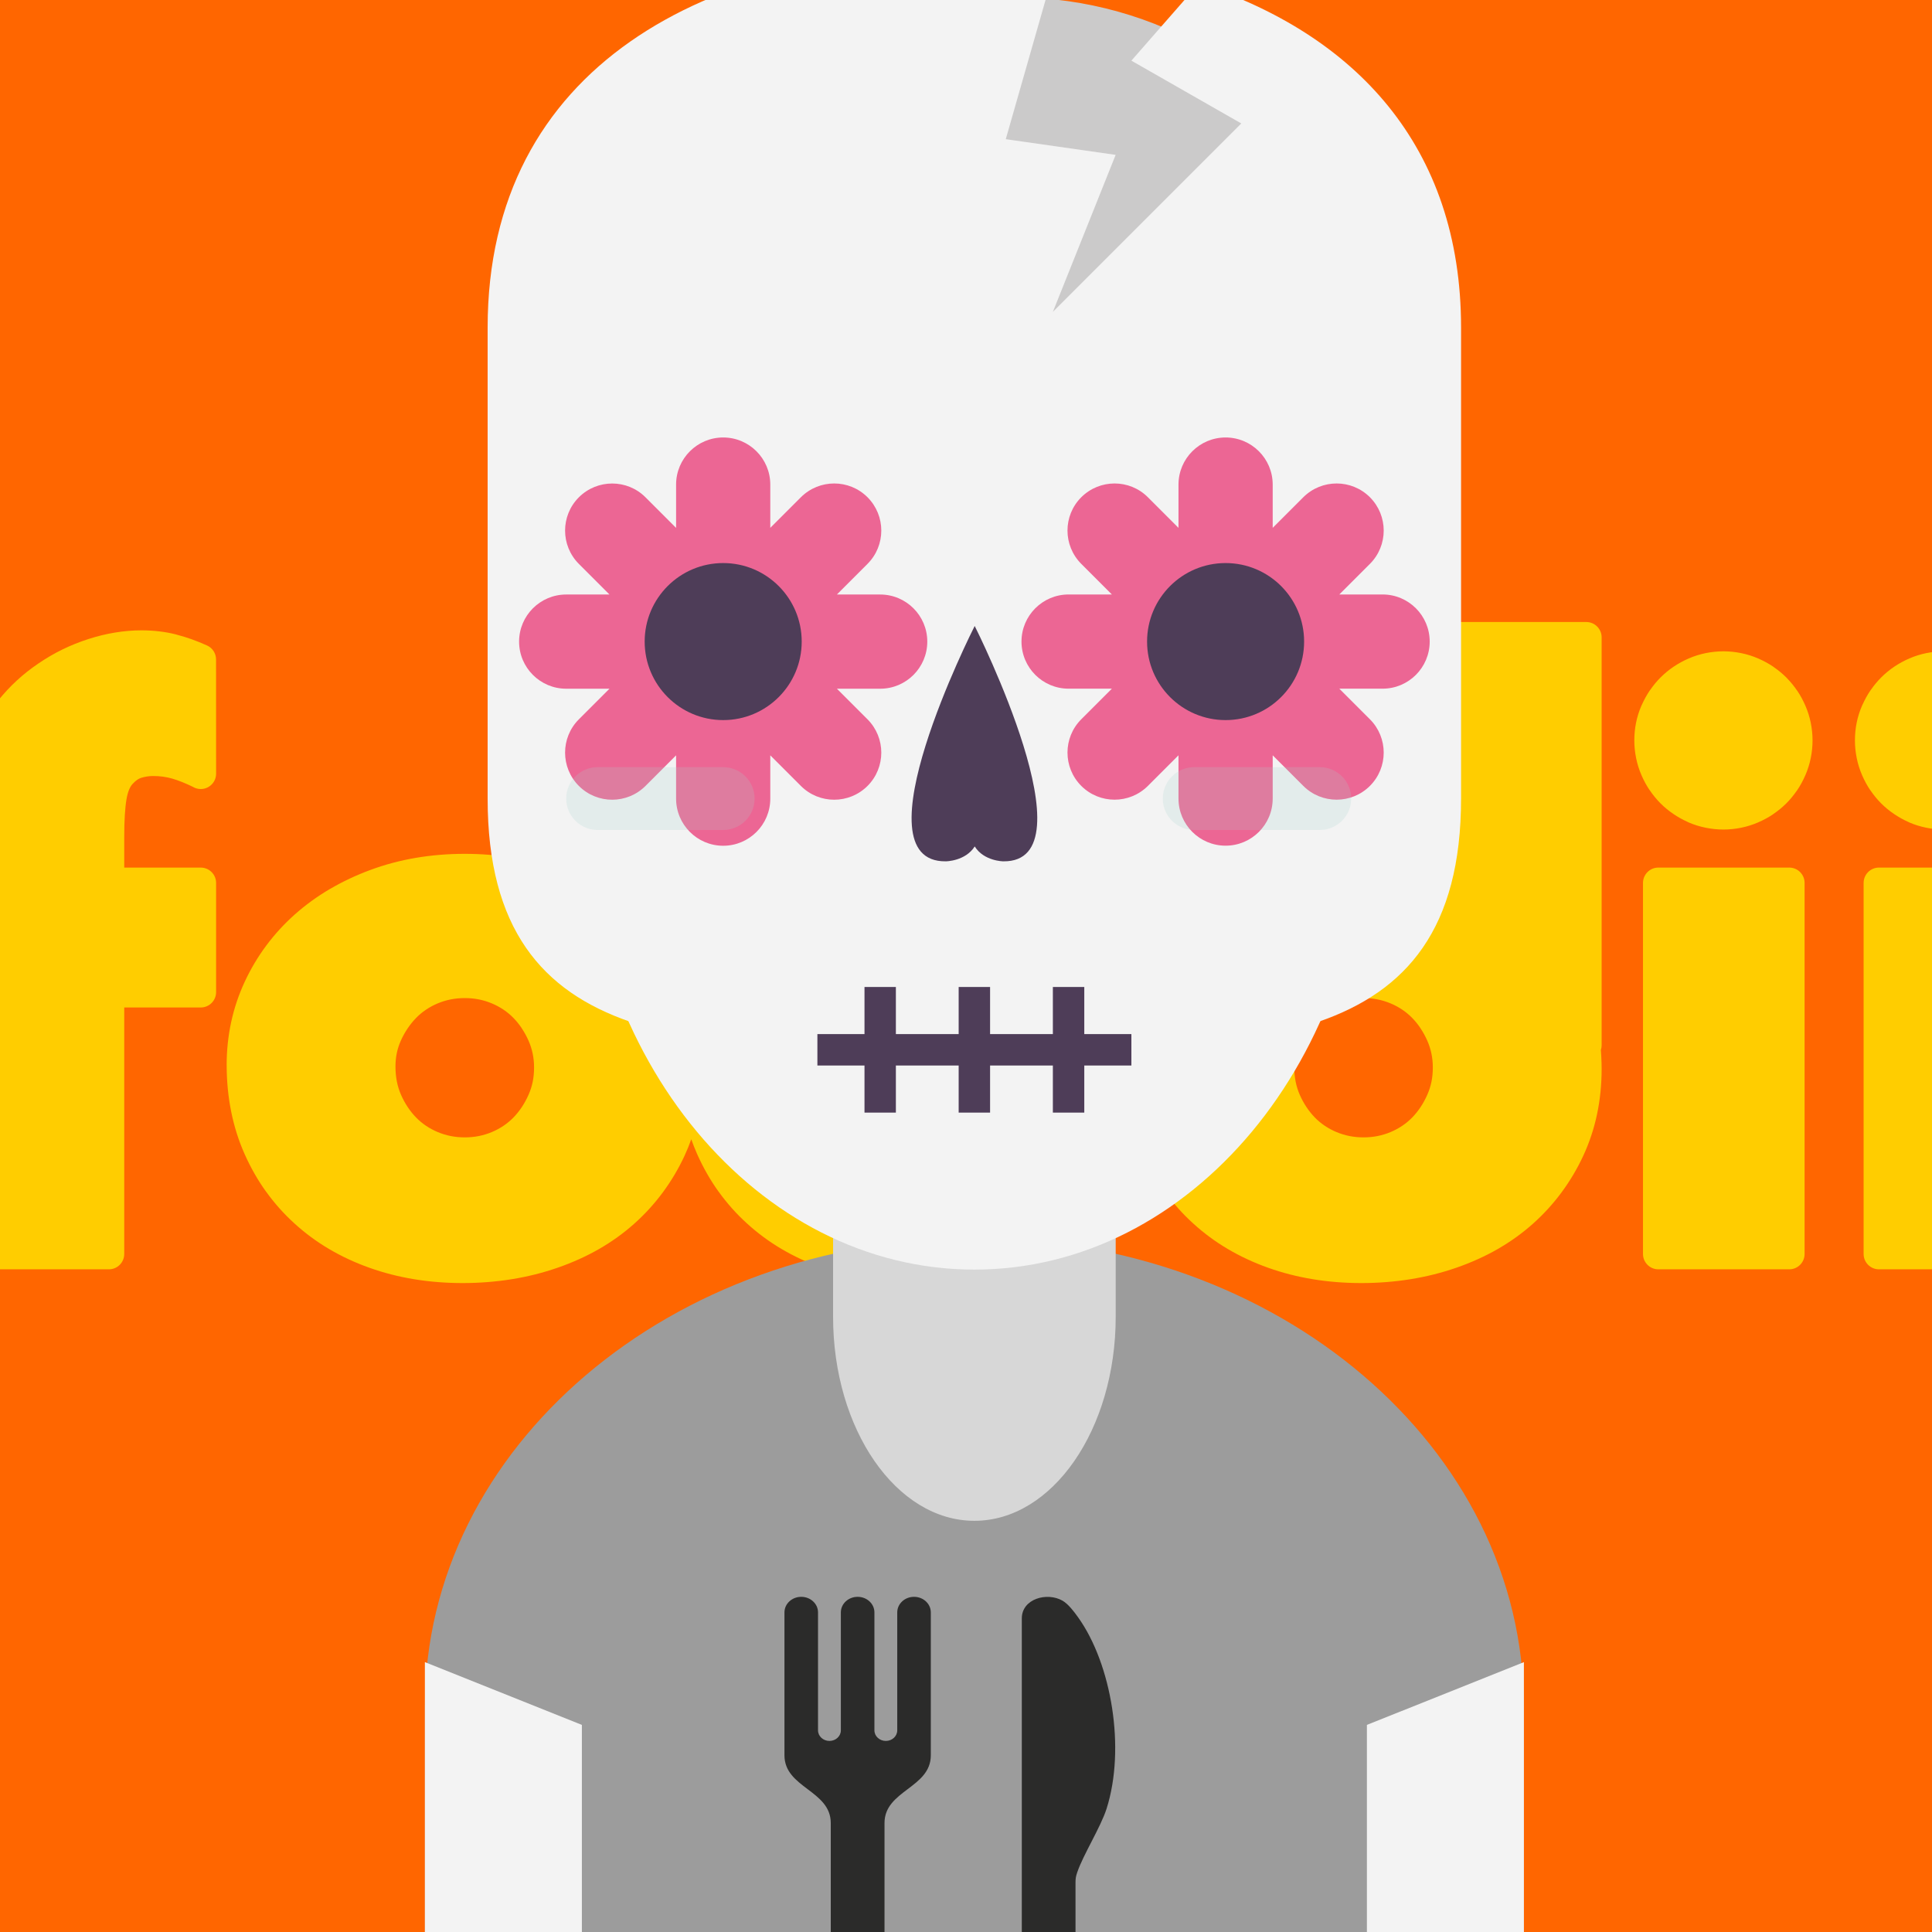
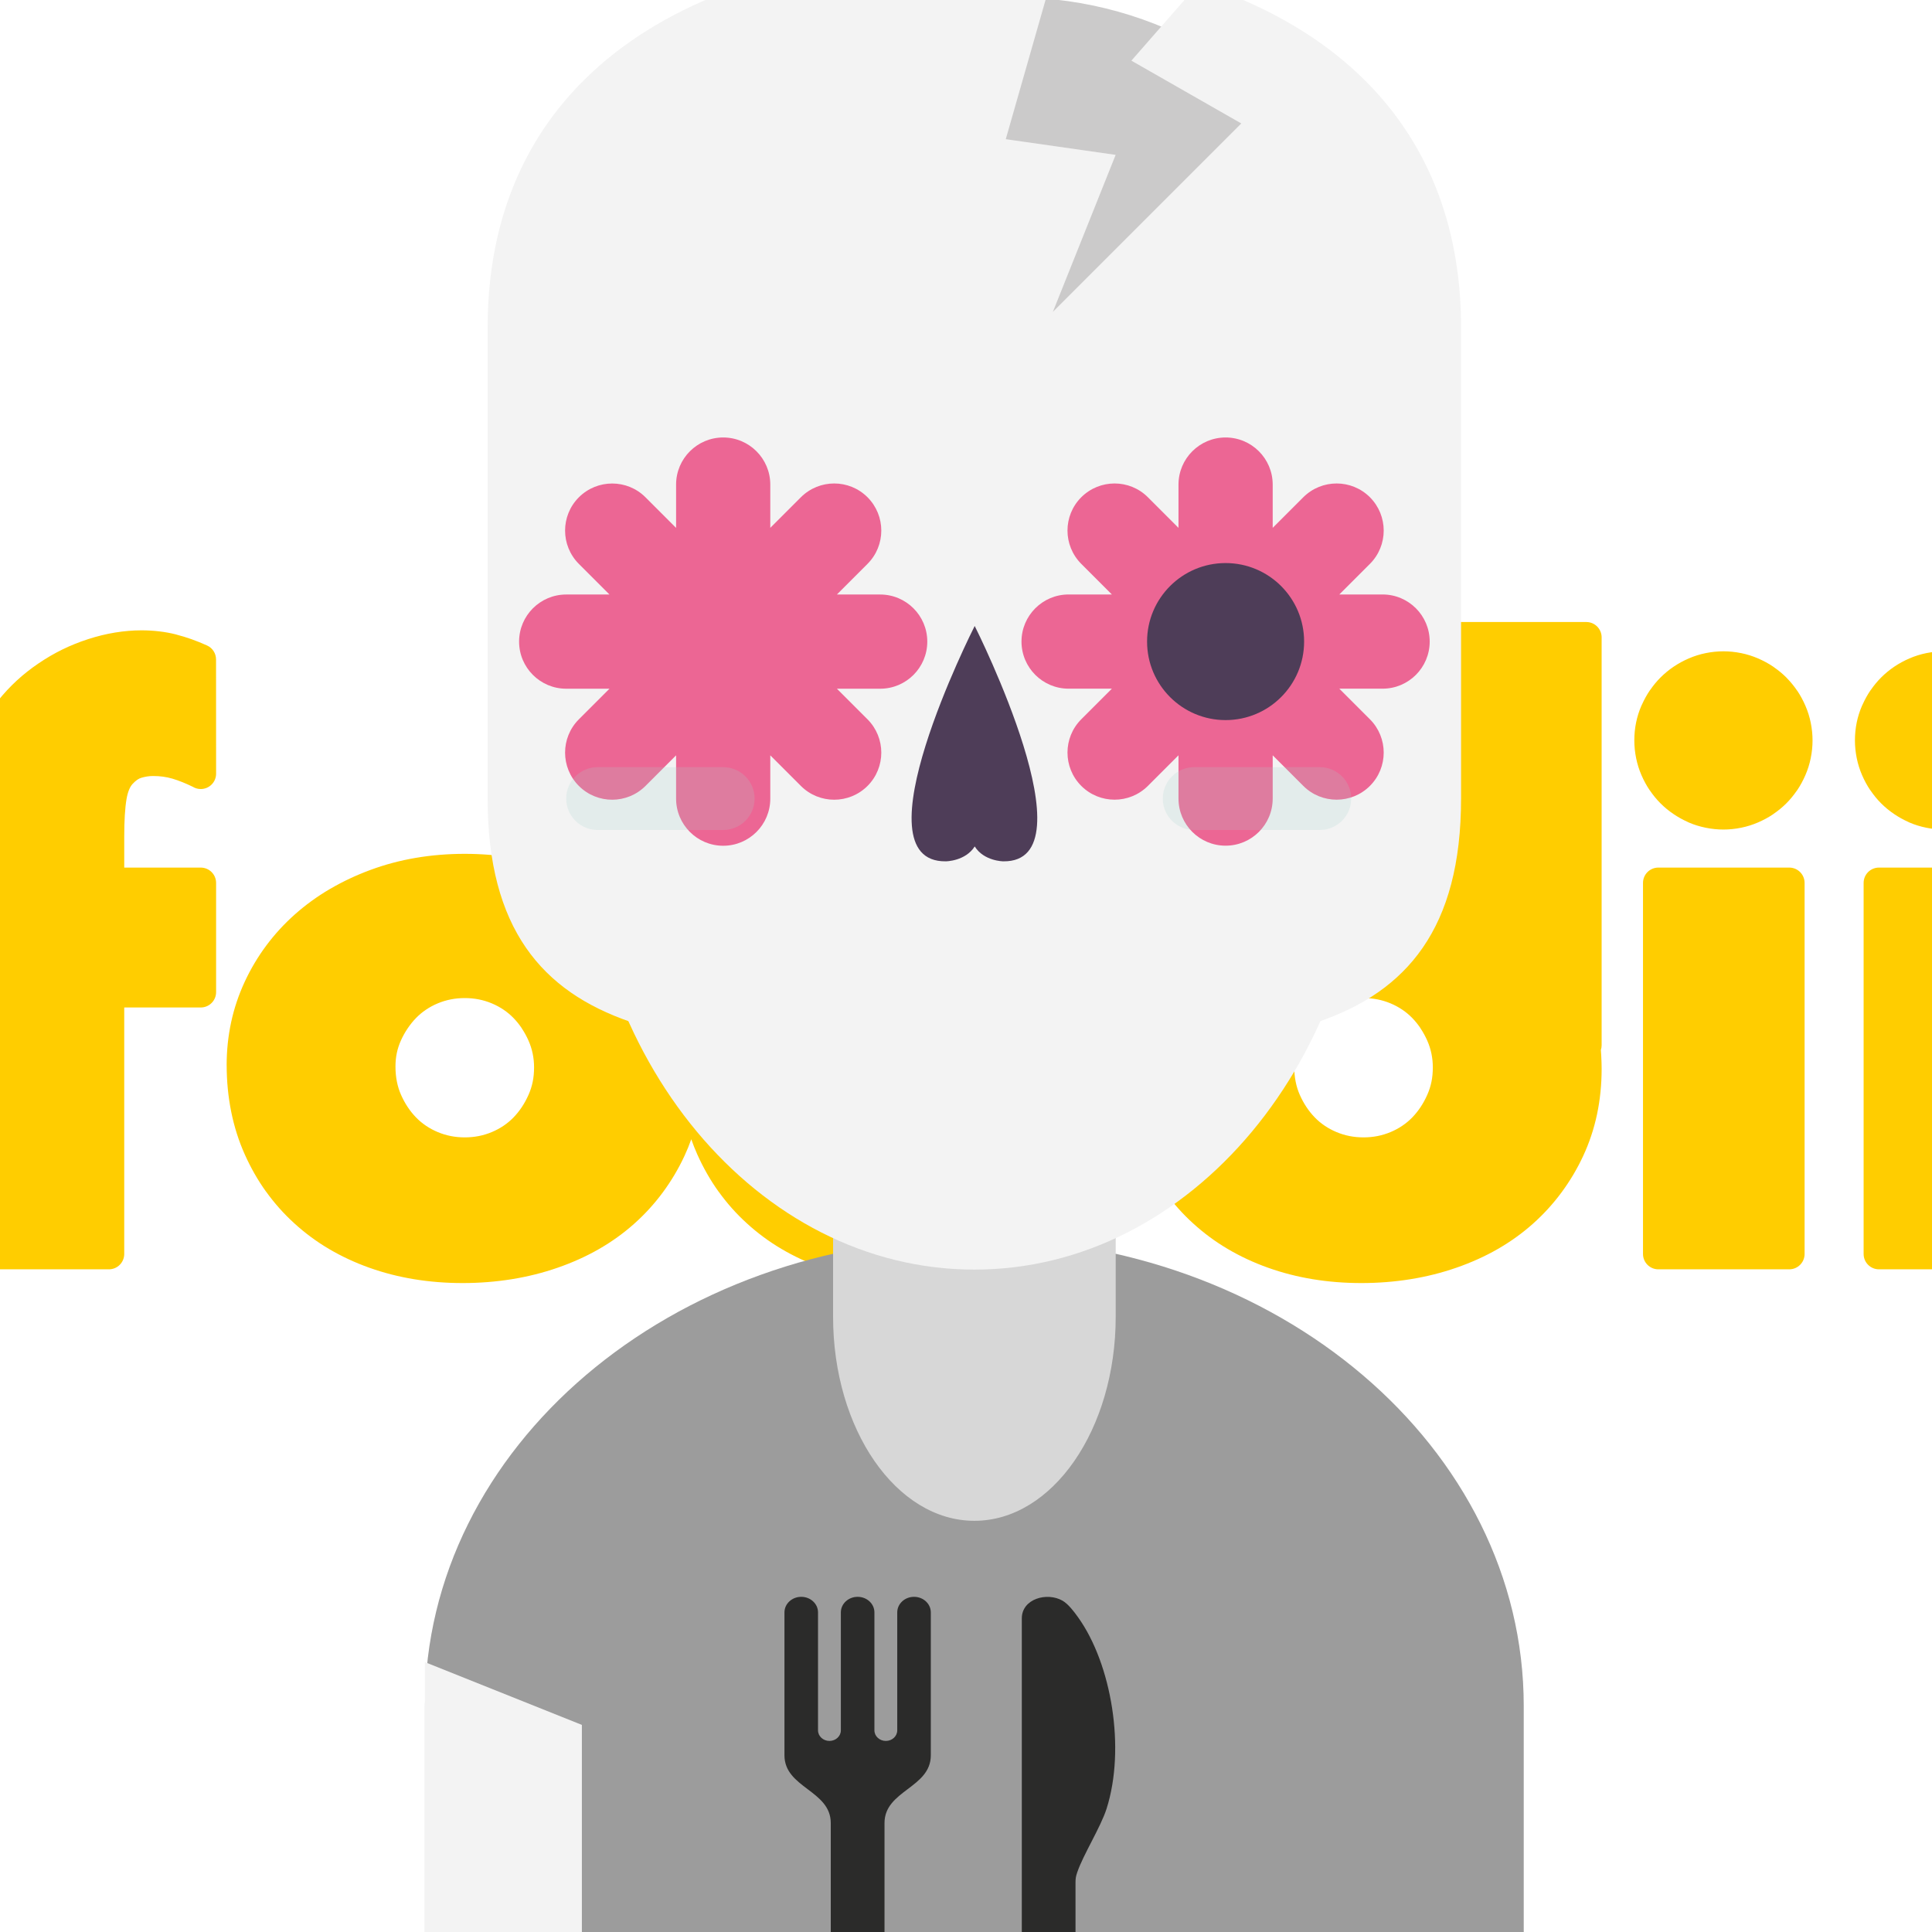
<svg xmlns="http://www.w3.org/2000/svg" xml:space="preserve" width="255mm" height="255mm" version="1.1" style="shape-rendering:geometricPrecision; text-rendering:geometricPrecision; image-rendering:optimizeQuality; fill-rule:evenodd; clip-rule:evenodd" viewBox="0 0 11428.94 11428.94">
  <defs>
    <style type="text/css">
   
    .fil10 {fill:none}
    .fil1 {fill:#FFCD00}
    .fil7 {fill:#4E3D58}
    .fil2 {fill:#9C9C9C}
    .fil4 {fill:#D7D7D7}
    .fil6 {fill:#EC6694}
    .fil3 {fill:#F3F3F3}
    .fil0 {fill:#FF6600}
    .fil9 {fill:#2B2B2A;fill-rule:nonzero}
    .fil5 {fill:#CBCACA;fill-rule:nonzero}
    .fil8 {fill:#A6D4CD;fill-opacity:0.2}
   
  </style>
    <clipPath id="id0">
      <path d="M-0 0l11428.94 0 0 11428.94 -11428.94 0 0 -11428.94z" />
    </clipPath>
  </defs>
  <g id="Warstwa_x0020_1">
-     <polygon class="fil0" points="-0,0 11428.94,0 11428.94,11428.94 -0,11428.94 " />
    <g style="clip-path:url(#id0)">
      <g id="_105553572991040">
        <g>
          <path id="_1" class="fil1" d="M7656.15 6309.84c0,31.22 2.81,60.83 8.38,88.72 5.48,27.59 13.67,53.66 24.44,78.04 22.81,51.57 52.48,96.25 88.9,133.85 17.42,18 37.03,34.39 58.56,48.95 21.63,14.61 44.89,27.13 69.64,37.51 24.93,10.41 50.76,18.3 77.32,23.57 26.41,5.2 54,7.83 82.67,7.83 28.68,0 56.23,-2.64 82.64,-7.83 26.56,-5.27 52.39,-13.16 77.32,-23.57 24.74,-10.34 48.01,-22.9 69.64,-37.51 21.54,-14.55 41.14,-30.95 58.57,-48.95 36.42,-37.6 66.1,-82.28 88.9,-133.85 11.19,-25.32 19.51,-51.15 24.83,-77.32 5.32,-26.14 8.01,-54.57 8.01,-85.18 0,-55.9 -10.98,-108.66 -32.85,-158.21 -11.2,-25.38 -24.48,-49.55 -39.66,-72.33l-3.51 -5.69c-13.73,-19.94 -29.01,-38.6 -45.73,-55.84 -17.46,-18.03 -37.03,-34.39 -58.57,-48.94 -21.63,-14.61 -44.89,-27.17 -69.64,-37.51 -24.96,-10.43 -50.76,-18.33 -77.32,-23.56 -26.41,-5.2 -53.97,-7.83 -82.64,-7.83 -28.68,0 -56.27,2.63 -82.67,7.83 -26.56,5.23 -52.36,13.13 -77.32,23.56 -24.74,10.38 -48.01,22.9 -69.64,37.51 -21.54,14.55 -41.14,30.94 -58.56,48.94 -17.88,18.45 -34.48,38.96 -49.61,61.38 -15.1,22.32 -28.38,46.07 -39.66,71.06 -10.95,24.23 -19.15,49.06 -24.44,74.29 -5.32,25.29 -8.01,52.33 -8.01,81.07zm-6921.24 -350.02l0 1458.25c0,50.09 -40.63,90.72 -90.72,90.72l-774.48 0c-50.09,0 -90.72,-40.62 -90.72,-90.72l0 -1458.25 -187.43 0c-50.09,0 -90.72,-40.63 -90.72,-90.72l0 -646.11c0,-50.09 40.62,-90.72 90.72,-90.72l187.43 0 0 -238.76c0,-94.02 4.54,-179.5 13.55,-256.3 9.26,-78.89 23.29,-148.04 42.05,-207.42l1.45 -4.2c15.73,-49.4 36.09,-97.28 60.92,-143.51 24.96,-46.4 55.18,-91.78 90.51,-135.94 34.97,-43.71 72.15,-83.73 111.38,-119.91 39.23,-36.21 82.28,-70.21 128.83,-101.76 46.92,-31.83 94.32,-59.41 142.05,-82.71 48.07,-23.47 99.04,-43.95 152.67,-61.29 52.88,-17.06 105.42,-29.95 157.54,-38.51 53.51,-8.77 105.88,-13.19 156.79,-13.19 35.54,0 70.57,2.05 104.96,6.08 34.94,4.11 68.09,10.2 99.22,18.15l8.17 2.48c29.22,7.71 57.14,16.31 83.61,25.68 29.37,10.41 60.05,22.84 91.75,37.09 33.61,14.97 53.54,47.97 53.57,82.55l0.3 676.05c0,50.09 -40.62,90.72 -90.72,90.72 -17.48,0 -33.79,-4.96 -47.64,-13.52 -19.99,-9.77 -40.14,-18.76 -60.29,-26.89 -21.66,-8.74 -41.9,-15.82 -60.56,-21.24 -17.52,-5.05 -35.97,-9.01 -55.18,-11.65 -17.91,-2.45 -37.51,-3.72 -58.71,-3.72 -23.26,0 -46.67,3.6 -70.06,10.71 -7.48,2.27 -15.31,6.14 -23.29,11.46 -9.23,6.51 -18.64,14.85 -27.95,25.08 -7.5,8.22 -14.03,18.87 -19.54,31.73 -6.75,15.79 -12.1,34.94 -15.91,57.35 -9.01,52.88 -13.55,127.02 -13.55,222.25l0 183.13 452.68 0c50.09,0 90.72,40.62 90.72,90.72l0 646.11c0,50.09 -40.62,90.72 -90.72,90.72l-452.68 0zm11245.41 -736.83l0 2195.07c0,50.09 -40.62,90.72 -90.72,90.72l-774.48 0c-50.09,0 -90.72,-40.62 -90.72,-90.72l0 -2195.07c0,-50.09 40.62,-90.72 90.72,-90.72l774.48 0c50.09,0 90.72,40.62 90.72,90.72zm-1007.26 -842.97c0,-72.27 13.92,-140.54 41.66,-204.79l3.81 -7.83c13.28,-29.5 28.29,-56.72 45.01,-81.4l4.84 -6.53c18.42,-26.44 38.36,-50.37 59.62,-71.63 47.58,-47.58 103.45,-85.27 167.4,-112.92 32.13,-13.88 65.52,-24.38 99.88,-31.34 35.24,-7.14 70.24,-10.71 104.94,-10.71 34.69,0 69.69,3.57 104.94,10.71 34.39,6.96 67.73,17.46 99.85,31.34 32.55,14.07 62.34,30.25 89.21,48.43l6.53 4.84c26.44,18.42 50.4,38.39 71.66,59.65l5.08 5.51c21.66,22.29 41.35,46.55 59.05,72.66l0.36 0c18.18,26.86 34.36,56.71 48.43,89.24 13.92,32.15 24.41,65.49 31.34,99.88 7.14,35.24 10.71,70.21 10.71,104.9 0,34.73 -3.57,69.7 -10.71,104.94 -6.93,34.39 -17.43,67.73 -31.34,99.88 -14.06,32.52 -30.25,62.34 -48.46,89.27l-4.87 6.56c-18.42,26.41 -38.33,50.31 -59.59,71.57 -23.02,23.02 -49.15,44.47 -78.19,64.13l0 0.36c-26.86,18.18 -56.66,34.37 -89.21,48.43 -32.15,13.89 -65.52,24.38 -99.92,31.34 -35.18,7.14 -70.18,10.71 -104.87,10.71 -34.7,0 -69.7,-3.57 -104.88,-10.71 -35.45,-7.17 -68.79,-17.54 -99.95,-30.97l-7.8 -3.81c-28.65,-12.89 -55.75,-28.01 -81.22,-45.25 -28.46,-18.85 -54.57,-40.41 -78.38,-64.22 -23.05,-23.05 -44.47,-49.15 -64.07,-78.13l-0.36 0c-18.18,-26.89 -34.39,-56.72 -48.49,-89.27 -13.89,-32.16 -24.38,-65.52 -31.31,-99.88 -7.14,-35.24 -10.71,-70.21 -10.71,-104.94zm-297.81 842.97l0 2195.07c0,50.09 -40.63,90.72 -90.72,90.72l-774.49 0c-50.09,0 -90.72,-40.62 -90.72,-90.72l0 -2195.07c0,-50.09 40.62,-90.72 90.72,-90.72l774.49 0c50.09,0 90.72,40.62 90.72,90.72zm-1007.26 -842.97c0,-72.27 13.91,-140.54 41.65,-204.79l3.81 -7.83c13.28,-29.5 28.28,-56.72 45.01,-81.4l4.84 -6.53c18.42,-26.44 38.36,-50.37 59.62,-71.63 47.58,-47.58 103.46,-85.27 167.4,-112.92 32.13,-13.88 65.52,-24.38 99.88,-31.34 35.24,-7.14 70.24,-10.71 104.94,-10.71 34.7,0 69.69,3.57 104.94,10.71 34.39,6.96 67.73,17.46 99.86,31.34 32.55,14.07 62.34,30.25 89.2,48.43l6.53 4.84c26.44,18.42 50.39,38.39 71.66,59.65l5.08 5.51c21.66,22.29 41.35,46.55 59.05,72.66l0.36 0c18.18,26.86 34.37,56.71 48.43,89.24 13.92,32.15 24.41,65.49 31.34,99.88 7.14,35.24 10.71,70.21 10.71,104.9 0,34.73 -3.57,69.7 -10.71,104.94 -6.92,34.39 -17.42,67.73 -31.34,99.88 -14.06,32.52 -30.25,62.34 -48.46,89.27l-4.87 6.56c-18.42,26.41 -38.33,50.31 -59.59,71.57 -23.02,23.02 -49.16,44.47 -78.2,64.13l0 0.36c-26.86,18.18 -56.66,34.37 -89.2,48.43 -32.16,13.89 -65.52,24.38 -99.92,31.34 -35.18,7.14 -70.18,10.71 -104.88,10.71 -34.69,0 -69.69,-3.57 -104.88,-10.71 -35.45,-7.17 -68.78,-17.54 -99.94,-30.97l-7.8 -3.81c-28.65,-12.89 -55.75,-28.01 -81.22,-45.25 -28.46,-18.85 -54.57,-40.41 -78.38,-64.22 -23.05,-23.05 -44.47,-49.15 -64.06,-78.13l-0.36 0c-18.18,-26.89 -34.39,-56.72 -48.49,-89.27 -13.88,-32.16 -24.38,-65.52 -31.31,-99.88 -7.14,-35.24 -10.71,-70.21 -10.71,-104.94zm-8327.22 1921.25c0,-87.42 8.93,-172.42 26.74,-255 17.73,-82.22 44.53,-161.81 80.19,-238.61 35.33,-76.05 77.77,-147.38 127.23,-213.84 49.73,-66.82 105.93,-128.17 168.58,-183.92 62.77,-55.84 131.56,-105.88 206.18,-149.89l5.32 -2.9c72.54,-42.32 150.74,-79.13 234.41,-110.23 86.48,-32.13 176.44,-56.2 269.62,-72.02 93.62,-15.91 190.51,-23.9 290.37,-23.9 98.37,0 194.09,7.8 287.1,23.35 92.5,15.49 181.89,38.87 267.89,70.06 85.82,31.15 165.98,68.36 240.21,111.56 75.41,43.86 144.87,93.68 208.15,149.34 63.46,55.81 120.39,117.67 170.58,185.37 49.67,67.03 92.32,139.54 127.74,217.34 13.37,29.37 25.47,59.29 36.36,89.78 11.1,-30.43 23.53,-60.5 37.3,-90.11 35.33,-76.05 77.78,-147.38 127.23,-213.84 49.73,-66.82 105.94,-128.17 168.58,-183.92 62.77,-55.84 131.56,-105.88 206.18,-149.89l5.32 -2.9c72.54,-42.32 150.74,-79.13 234.41,-110.23 86.48,-32.13 176.45,-56.2 269.62,-72.02 93.62,-15.91 190.51,-23.9 290.37,-23.9 98.37,0 194.08,7.8 287.1,23.35 92.5,15.49 181.89,38.87 267.89,70.06 85.82,31.15 165.98,68.36 240.21,111.56 75.41,43.86 144.87,93.68 208.15,149.34 63.46,55.81 120.39,117.67 170.58,185.37 49.67,67.03 92.32,139.54 127.74,217.34 6.23,13.67 12.16,27.5 17.85,41.38 5.84,-14.01 11.95,-27.89 18.36,-41.71 35.33,-76.05 77.77,-147.38 127.23,-213.84 49.73,-66.82 105.94,-128.17 168.58,-183.92 62.77,-55.84 131.55,-105.88 206.18,-149.89l5.32 -2.9c72.54,-42.32 150.73,-79.13 234.41,-110.23 86.48,-32.13 176.44,-56.2 269.62,-72.02 93.62,-15.91 190.51,-23.9 290.37,-23.9 89.57,0 176.78,6.41 261.42,19.18 42.99,6.47 85.34,14.64 127.08,24.53l0 -1324.34c0,-50.09 40.62,-90.72 90.72,-90.72l838.67 0c50.09,0 90.72,40.62 90.72,90.72l0 2412.75c0,9.89 -1.6,19.42 -4.5,28.34l2.24 34.33c1.48,28.32 2.27,54 2.27,76.9 0,187.28 -36.39,359.12 -109.08,515.36 -35.73,76.81 -78.71,149.07 -128.83,216.68 -50,67.49 -106.42,129.2 -169.13,184.98 -63.19,56.23 -132.67,106.15 -208.3,149.52 -74.48,42.71 -155.72,79.44 -243.63,109.99 -86.97,30.25 -177.6,52.97 -271.76,68.09 -94.68,15.18 -191.63,22.81 -290.73,22.81 -198.62,0 -382.81,-30.31 -552.48,-90.9 -84.91,-30.31 -164.53,-67.43 -238.64,-111.2 -73.39,-43.34 -141.6,-93.8 -204.58,-151.34 -62.22,-56.45 -117.92,-119.18 -167.19,-187.79l-0.33 0c-48.34,-67.4 -90.36,-141.06 -125.99,-220.83 -5.75,-12.92 -11.29,-25.92 -16.58,-39.08 -6.75,16.52 -13.89,32.88 -21.41,49.06 -35.73,76.81 -78.71,149.07 -128.83,216.68 -50,67.49 -106.42,129.2 -169.13,184.98 -63.2,56.23 -132.68,106.15 -208.3,149.52 -74.48,42.71 -155.72,79.44 -243.63,109.99 -86.97,30.25 -177.6,52.97 -271.77,68.09 -94.68,15.18 -191.63,22.81 -290.73,22.81 -198.62,0 -382.81,-30.31 -552.48,-90.9 -84.91,-30.31 -164.53,-67.43 -238.64,-111.2 -73.39,-43.34 -141.6,-93.8 -204.58,-151.34 -62.22,-56.45 -117.91,-119.18 -167.19,-187.79l-0.33 0c-48.34,-67.4 -90.36,-141.06 -125.99,-220.83 -12.89,-28.89 -24.62,-58.38 -35.18,-88.48 -11.89,33.49 -25.29,66.31 -40.26,98.46 -35.73,76.81 -78.71,149.07 -128.83,216.68 -50,67.49 -106.42,129.2 -169.13,184.98 -63.19,56.23 -132.67,106.15 -208.3,149.52 -74.48,42.71 -155.72,79.44 -243.63,109.99 -86.97,30.25 -177.59,52.97 -271.76,68.09 -94.68,15.18 -191.63,22.81 -290.73,22.81 -198.62,0 -382.81,-30.31 -552.48,-90.9 -84.91,-30.31 -164.53,-67.43 -238.64,-111.2 -73.38,-43.34 -141.6,-93.8 -204.58,-151.34 -62.22,-56.45 -117.91,-119.18 -167.19,-187.79l-0.33 0c-48.34,-67.4 -90.36,-141.06 -125.99,-220.83 -35.39,-79.32 -62.07,-163.29 -79.83,-251.74 -17.82,-88.79 -26.74,-180.5 -26.74,-275.03zm3675.77 8.56c0,31.22 2.81,60.83 8.38,88.72 5.47,27.59 13.67,53.66 24.44,78.04 22.81,51.57 52.48,96.25 88.9,133.85 17.43,18 37.03,34.39 58.57,48.95 21.63,14.61 44.89,27.13 69.64,37.51 24.92,10.41 50.76,18.3 77.32,23.57 26.41,5.2 53.99,7.83 82.67,7.83 28.68,0 56.23,-2.64 82.64,-7.83 26.56,-5.27 52.39,-13.16 77.32,-23.57 24.74,-10.34 48.01,-22.9 69.63,-37.51 21.54,-14.55 41.14,-30.95 58.57,-48.95 36.42,-37.6 66.1,-82.28 88.9,-133.85 11.19,-25.32 19.51,-51.15 24.83,-77.32 5.32,-26.14 8.02,-54.57 8.02,-85.18 0,-55.9 -10.98,-108.66 -32.85,-158.21 -11.19,-25.38 -24.47,-49.55 -39.66,-72.33l-3.51 -5.69c-13.73,-19.94 -29.01,-38.6 -45.74,-55.84 -17.45,-18.03 -37.03,-34.39 -58.57,-48.94 -21.63,-14.61 -44.89,-27.17 -69.63,-37.51 -24.96,-10.43 -50.76,-18.33 -77.32,-23.56 -26.41,-5.2 -53.96,-7.83 -82.64,-7.83 -28.68,0 -56.27,2.63 -82.67,7.83 -26.56,5.23 -52.36,13.13 -77.32,23.56 -24.74,10.38 -48.01,22.9 -69.64,37.51 -21.54,14.55 -41.14,30.94 -58.57,48.94 -17.88,18.45 -34.48,38.96 -49.61,61.38 -15.1,22.32 -28.38,46.07 -39.66,71.06 -10.95,24.23 -19.15,49.06 -24.44,74.29 -5.32,25.29 -8.02,52.33 -8.02,81.07zm-2677.04 0c0,31.22 2.81,60.83 8.38,88.72 5.47,27.59 13.67,53.66 24.44,78.04 22.81,51.57 52.48,96.25 88.9,133.85 17.43,18 37.03,34.39 58.57,48.95 21.63,14.61 44.89,27.13 69.63,37.51 24.93,10.41 50.76,18.3 77.32,23.57 26.41,5.2 53.99,7.83 82.67,7.83 28.68,0 56.23,-2.64 82.64,-7.83 26.56,-5.27 52.39,-13.16 77.32,-23.57 24.74,-10.34 48.01,-22.9 69.64,-37.51 21.54,-14.55 41.14,-30.95 58.57,-48.95 36.42,-37.6 66.1,-82.28 88.9,-133.85 11.19,-25.32 19.51,-51.15 24.83,-77.32 5.32,-26.14 8.02,-54.57 8.02,-85.18 0,-55.9 -10.98,-108.66 -32.85,-158.21 -11.19,-25.38 -24.47,-49.55 -39.66,-72.33l-3.51 -5.69c-13.73,-19.94 -29.01,-38.6 -45.74,-55.84 -17.46,-18.03 -37.03,-34.39 -58.57,-48.94 -21.63,-14.61 -44.89,-27.17 -69.64,-37.51 -24.96,-10.43 -50.76,-18.33 -77.32,-23.56 -26.41,-5.2 -53.96,-7.83 -82.64,-7.83 -28.68,0 -56.26,2.63 -82.67,7.83 -26.56,5.23 -52.36,13.13 -77.32,23.56 -24.74,10.38 -48.01,22.9 -69.63,37.51 -21.54,14.55 -41.14,30.94 -58.57,48.94 -17.88,18.45 -34.48,38.96 -49.61,61.38 -15.1,22.32 -28.37,46.07 -39.66,71.06 -10.95,24.23 -19.15,49.06 -24.44,74.29 -5.32,25.29 -8.02,52.33 -8.02,81.07z" />
          <g>
            <path class="fil2" d="M9013.82 11504.04l0 -1412.26c0,-1528.2 -1455.16,-2767.39 -3249.95,-2767.39 -1794.79,0 -3249.95,1238.95 -3249.95,2767.39l0 1412.26 6499.9 0z" />
            <polygon class="fil3" points="2513.43,9832.42 2513.43,11504.04 3442.17,11504.04 3442.17,10203.87 " />
-             <polygon class="fil3" points="8086.06,10203.87 8086.06,11504.04 9014.78,11504.04 9014.78,9832.42 " />
            <path class="fil4" d="M5764.11 5559.98c-461.6,0 -835.93,540.65 -835.93,1207.37l0 1021.77c0,666.72 374.33,1207.38 835.93,1207.38 461.59,0 835.93,-540.65 835.93,-1207.38l0 -1021.77c0,-666.72 -374.34,-1207.37 -835.93,-1207.37z" />
            <path class="fil3" d="M3442.17 3795.32l0 928.73c0,1538.81 1039.61,2786.43 2321.94,2786.43 1282.34,0 2321.94,-1247.39 2321.94,-2786.43l0 -928.73 -4643.89 0z" />
            <circle class="fil5" transform="matrix(1.424 -4.14847E-001 0.415 1.424 6000.63 2259.62)" r="1533.93" />
            <path class="fil3" d="M7093.21 -98.7l-400.37 457.49 650.09 371.45 -1114.57 1114.57 371.44 -928.73 -650.09 -92.8 311.67 -1090.71c-161.5,-15.91 -327.82,-23.86 -497.51,-23.86 -1590.15,0 -2879.23,690.1 -2879.23,2229.15l0 2786.43c0,1538.81 1289.09,1486.02 2879.23,1486.02 1590.15,0 2879.23,52.79 2879.23,-1486.02l0 -2786.43c0,-1074.8 -629.12,-1735.5 -1550.13,-2036.31l0.25 -0.25z" />
            <path class="fil6" d="M5206.83 3516.67l-255.99 0 181.03 -181.02c108.71,-108.71 108.71,-285.15 0,-394.1 -108.71,-108.71 -285.15,-108.71 -394.1,0l-181.03 181.02 0 -255.99c0,-153.78 -124.86,-278.64 -278.64,-278.64 -153.78,0 -278.64,124.86 -278.64,278.64l0 256.23 -181.03 -181.03c-108.71,-108.71 -285.15,-108.71 -394.1,0 -108.71,108.71 -108.71,285.15 0,394.1l181.03 181.03 -255.99 0c-153.79,0 -278.65,124.86 -278.65,278.64 0,153.78 124.86,278.65 278.65,278.65l255.99 0 -181.03 181.02c-108.71,108.71 -108.71,285.15 0,394.1 108.71,108.71 285.15,108.71 394.1,0l181.03 -181.02 0 256.22c0,153.78 124.86,278.64 278.64,278.64 153.78,0 278.64,-124.86 278.64,-278.64l0 -256.22 181.03 181.02c108.71,108.71 285.15,108.71 394.1,0 108.71,-108.71 108.71,-285.15 0,-394.1l-181.03 -181.02 255.99 0c153.78,0 278.64,-124.86 278.64,-278.65 0,-153.78 -124.86,-278.64 -278.64,-278.64l0 -0.24zm3250.67 278.65c0,-153.79 -124.86,-278.65 -278.64,-278.65l-255.99 0 181.02 -181.02c108.71,-108.71 108.71,-285.15 0,-394.1 -108.71,-108.71 -285.15,-108.71 -394.1,0l-181.02 181.02 0 -255.99c0,-153.78 -124.86,-278.64 -278.65,-278.64 -153.78,0 -278.64,124.86 -278.64,278.64l0 255.99 -181.03 -181.02c-108.71,-108.71 -285.15,-108.71 -394.1,0 -108.71,108.7 -108.71,285.15 0,394.1l181.03 181.02 -255.99 0c-153.79,0 -278.65,124.86 -278.65,278.65 0,153.78 124.86,278.64 278.65,278.64l255.99 0 -181.03 181.03c-108.71,108.71 -108.71,285.15 0,394.1 108.71,108.71 285.15,108.71 394.1,0l181.03 -181.03 0 255.99c0,153.79 124.62,278.65 278.64,278.65 154.03,0 278.65,-124.86 278.65,-278.65l0 -255.99 181.02 181.03c108.71,108.71 285.15,108.71 394.1,0 108.71,-108.71 108.71,-285.15 0,-394.1l-181.02 -181.03 255.99 0c153.78,0 278.64,-124.86 278.64,-278.64z" />
-             <path class="fil7" d="M4278.1 3330.83c-256.47,0 -464.49,208.02 -464.49,464.49 0,256.47 208.02,464.49 464.49,464.49 256.47,0 464.49,-208.02 464.49,-464.49 0,-256.47 -208.02,-464.49 -464.49,-464.49z" />
            <path class="fil7" d="M7250.13 3330.83c-256.47,0 -464.49,208.02 -464.49,464.49 0,256.47 208.02,464.49 464.49,464.49 256.47,0 464.49,-208.02 464.49,-464.49 0,-256.47 -208.02,-464.49 -464.49,-464.49z" />
            <path class="fil8" d="M4278.1 4538.2l-742.89 0c-102.69,0 -185.85,83.16 -185.85,185.84 0,102.69 83.16,185.84 185.85,185.84l742.89 0c102.69,0 185.84,-83.16 185.84,-185.84 0,-102.69 -83.16,-185.84 -185.84,-185.84z" />
            <path class="fil8" d="M7807.42 4538.2l-743.13 0c-102.69,0 -185.85,83.16 -185.85,185.84 0,102.69 83.16,185.84 185.85,185.84l743.13 0c102.69,0 185.84,-83.16 185.84,-185.84 0,-102.69 -83.16,-185.84 -185.84,-185.84z" />
            <path class="fil7" d="M5765.8 3703.24l0 -0.48c0,0 0,0 0,0.24l0 0c0,0 0,0.24 0,0.24 -11.33,22.42 -706.49,1399.48 -170.42,1392.01 0,0 114.98,-0.48 170.66,-87.98 54.95,87.5 168.97,87.98 168.97,87.98 531.49,7.47 -157.64,-1369.59 -168.97,-1392.01l-0.25 0z" />
-             <polygon class="fil7" points="6692.84,6117.26 6414.2,6117.26 6414.2,5838.62 6228.36,5838.62 6228.36,6117.26 5856.92,6117.26 5856.92,5838.62 5671.07,5838.62 5671.07,6117.26 5299.63,6117.26 5299.63,5838.62 5114.02,5838.62 5114.02,6117.26 4835.38,6117.26 4835.38,6303.11 5114.02,6303.11 5114.02,6581.75 5299.63,6581.75 5299.63,6303.11 5671.07,6303.11 5671.07,6581.75 5856.92,6581.75 5856.92,6303.11 6228.36,6303.11 6228.36,6581.75 6414.2,6581.75 6414.2,6303.11 6692.84,6303.11 " />
          </g>
          <g>
            <path class="fil9" d="M6355.45 12069.31c-20.96,67.29 -85.64,102.87 -150.7,102.95 -63.16,0.09 -126.68,-33.33 -150.95,-103.78 -8.41,-24.41 -9.26,-43.93 -9.26,-69.63 0.16,-263.39 0.09,-762.99 0.09,-1086.91 -0.09,-106.88 -0.1,-234.16 0,-369.25l0 -952.26c0,-5.85 0,-10.74 0,-16.94 0,-115.16 148.6,-157.37 240.87,-104.5 34.15,19.55 68.74,65.71 91.64,97.67 199.23,278.25 281.9,777.5 169.01,1132.69 -34.47,108.44 -138.79,273.63 -173.55,376.31 -8.62,25.49 -10.34,36.81 -10.34,62.88l0.11 852.91c-0.34,27.3 1.33,51.39 -6.92,77.88z" />
            <path class="fil9" d="M4914.46 10783.79c-0.35,-193.06 -273.91,-206.79 -273.91,-400.08 0.02,-281.83 0,-563.67 0,-845.53 0.02,-50.83 44.46,-92 99.25,-92 54.84,0 99.27,41.17 99.27,92l0 697.87c0,34.58 30.24,62.59 67.56,62.59 37.3,0 67.53,-28.02 67.53,-62.59 0.02,-232.62 0,-465.25 0,-697.87 0.02,-50.83 44.45,-92 99.27,-92 54.81,0 99.25,41.17 99.25,92l0 697.87c0,34.58 30.24,62.59 67.53,62.59 37.32,0 67.54,-28.02 67.54,-62.59l0 -697.87c0,-50.83 44.46,-92 99.27,-92 54.82,0 99.25,41.17 99.25,92 0.02,281.84 0,563.7 0,845.55 0.02,193.27 -273.54,207 -273.9,400.06l0 1207.24c0,2.29 0.02,4.61 -0.02,6.9 -2.01,220.1 -256.86,220.21 -308.67,71.15 -11.73,-33.74 -9.47,-70.63 -9.25,-106.01 0,-393.07 0,-786.17 0.02,-1179.28z" />
          </g>
        </g>
      </g>
    </g>
    <polygon class="fil10" points="-0,0 11428.94,0 11428.94,11428.94 -0,11428.94 " />
  </g>
</svg>